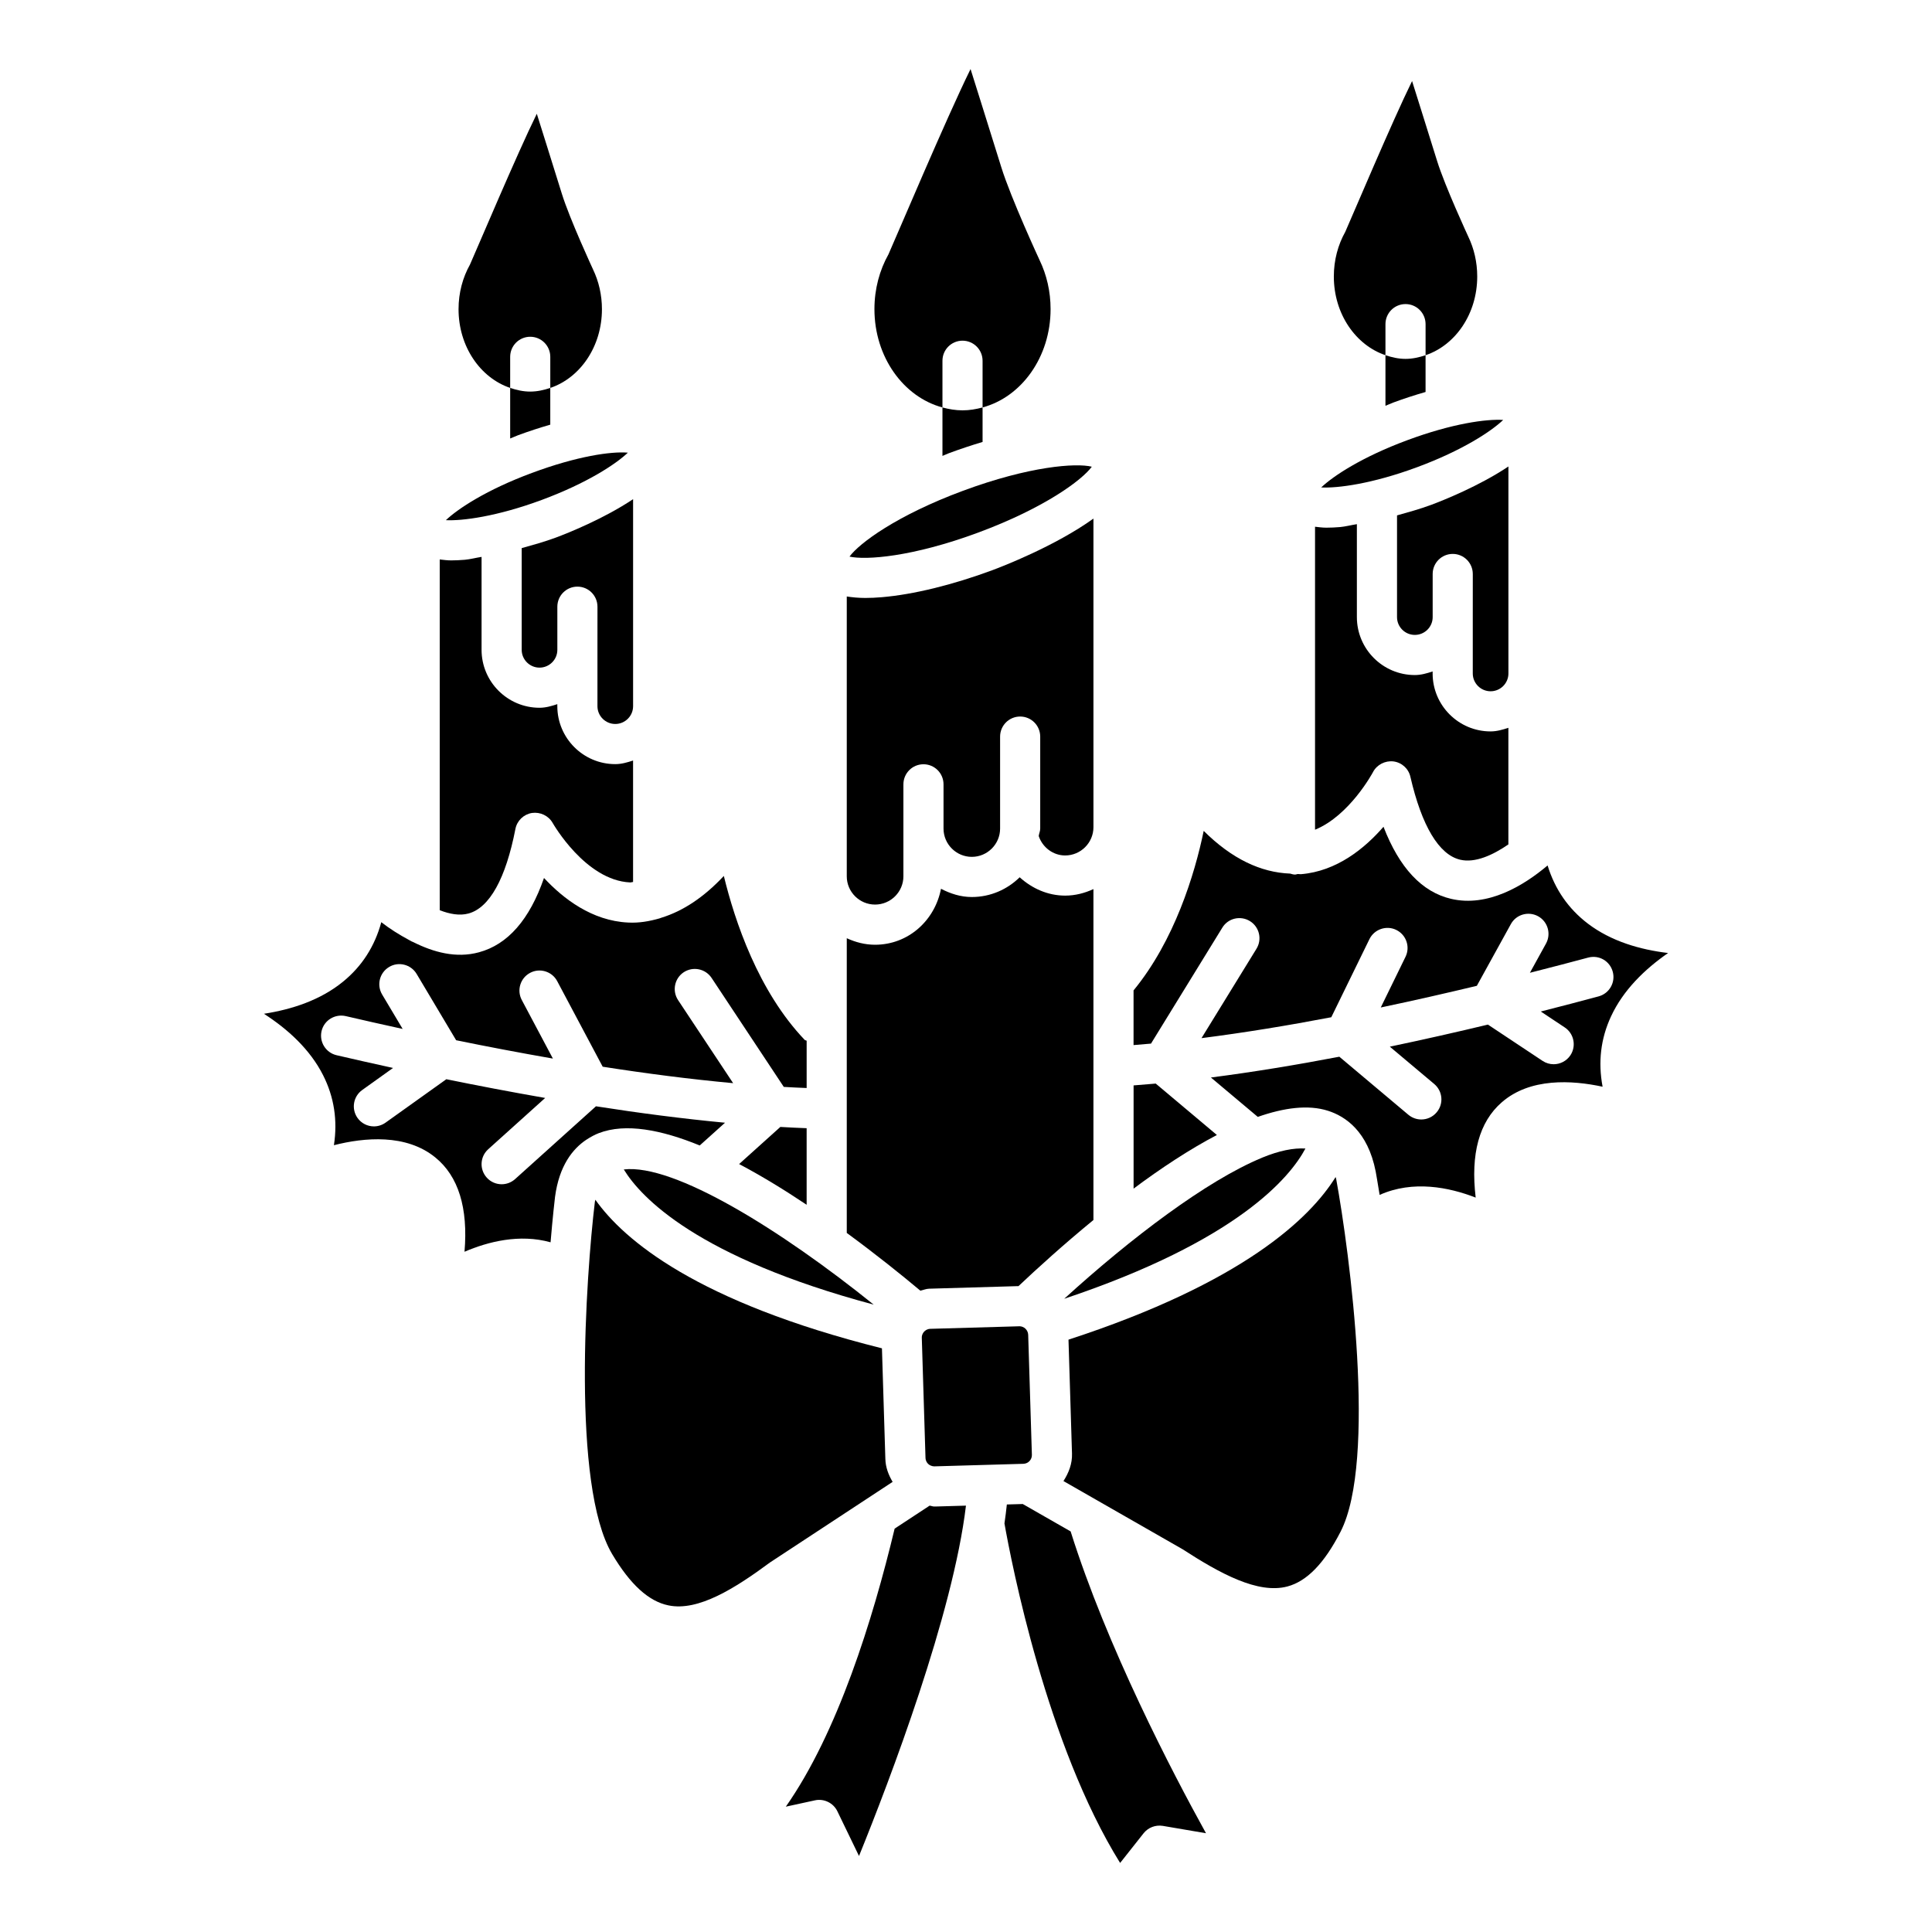
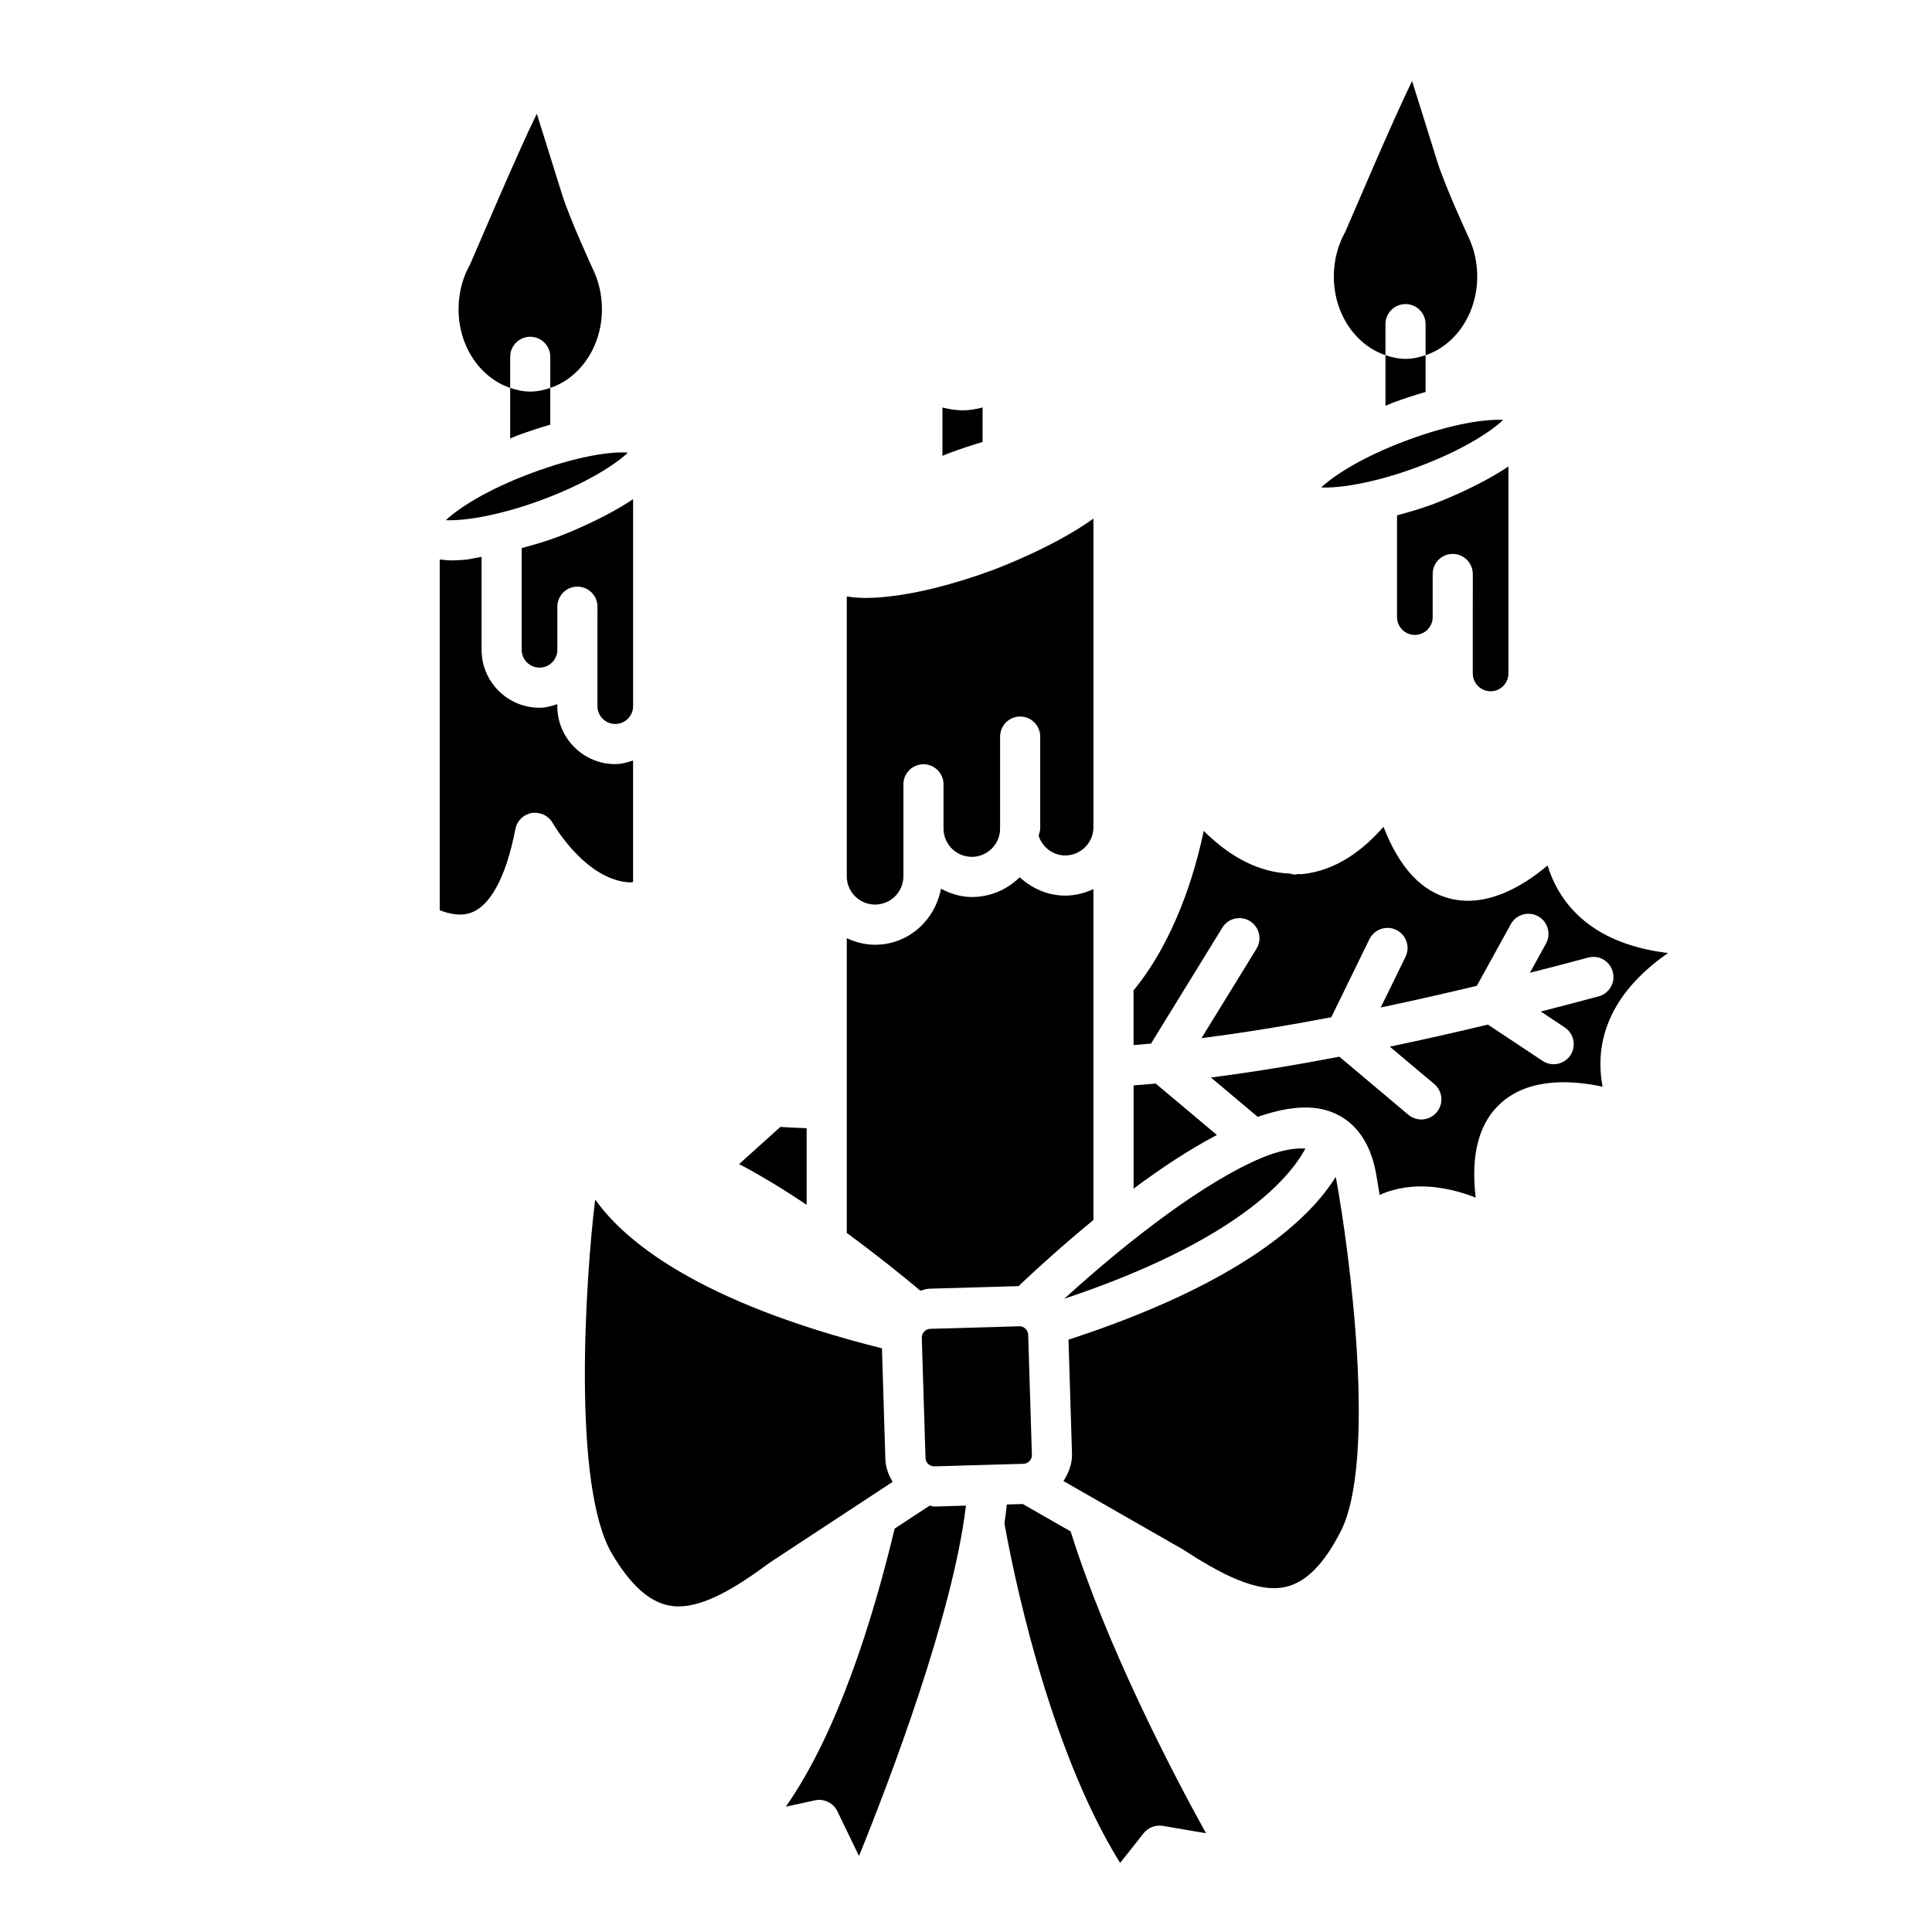
<svg xmlns="http://www.w3.org/2000/svg" fill="#000000" width="800px" height="800px" version="1.1" viewBox="144 144 512 512">
  <g>
    <path d="m390.21 485.52 23.562-0.684h0.137c5.09-4.809 12.008-11.078 19.863-17.523v-87.695c-2.301 1.059-4.805 1.73-7.496 1.73-4.602 0-8.785-1.902-12.051-4.859-3.273 3.219-7.742 5.231-12.684 5.231-2.984 0-5.684-0.898-8.168-2.184-1.609 8.371-8.641 14.832-17.473 14.832-2.691 0-5.199-0.672-7.496-1.73v78.102c7.703 5.648 14.492 11.105 19.504 15.305 0.766-0.164 1.492-0.5 2.301-0.523z" />
    <path d="m414.15 495.47h-0.059s-0.016 0-0.016 0.008l-23.547 0.676c-0.832 0.023-1.367 0.469-1.605 0.727-0.254 0.262-0.668 0.824-0.637 1.656l0.98 31.812c0.031 0.84 0.461 1.375 0.727 1.617 0.254 0.246 0.816 0.633 1.664 0.633l23.562-0.676c1.262-0.039 2.285-1.105 2.242-2.383l-0.98-31.812c-0.047-1.254-1.086-2.258-2.332-2.258z" />
    <path d="m375.9 383.72c4.141 0 7.512-3.363 7.512-7.496v-24.363c0-2.941 2.375-5.324 5.316-5.324 2.941 0 5.316 2.383 5.316 5.324v11.723c0 4.129 3.371 7.492 7.496 7.492 4.129 0 7.496-3.363 7.496-7.492v-24.371c0-2.941 2.375-5.324 5.316-5.324 2.941 0 5.316 2.383 5.316 5.324v24.371c0 0.699-0.32 1.297-0.398 1.977 1.016 3.008 3.801 5.144 7.008 5.144 4.129 0 7.496-3.363 7.496-7.492v-81.781c-10.188 7.312-24.219 12.719-26.77 13.668-10.559 3.914-20.965 6.457-29.309 7.164-1.543 0.133-3 0.199-4.363 0.199-1.82 0-3.426-0.16-4.93-0.391v74.152c-0.004 4.133 3.367 7.496 7.496 7.496z" />
-     <path d="m375.54 489.74c-24.508-19.738-52.883-37.402-66.227-35.824 4.531 7.426 19.488 23.32 66.227 35.824z" />
-     <path d="m507.85 348.63c1.023-1.988 3.238-3.09 5.391-2.852 2.227 0.273 4.039 1.906 4.527 4.082 3.016 13.051 7.574 20.652 13.199 21.973 3.934 0.922 8.613-1.195 12.77-4.055v-30.902c-1.512 0.496-3.047 0.957-4.723 0.957-8.465 0-15.352-6.891-15.352-15.359v-0.535c-1.512 0.496-3.047 0.957-4.723 0.957-8.465 0-15.352-6.891-15.352-15.352v-24.633c-1.457 0.227-3.098 0.652-4.441 0.766-1.277 0.105-2.481 0.164-3.621 0.164-1.117 0-2.047-0.145-3.027-0.25v80.293c9.176-3.75 15.289-15.121 15.352-15.254z" />
    <path d="m350.8 442.65-10.93 9.836c6.012 3.176 12.07 6.891 17.898 10.793v-20.293c-2.285-0.078-4.621-0.203-6.969-0.336z" />
    <path d="m534.3 307.55v14.93c0 2.598 2.125 4.715 4.723 4.715 2.598 0 4.723-2.117 4.723-4.715v-54.859c-7.758 5.191-17.328 9.004-20.461 10.168-3.086 1.145-6.07 1.957-9.059 2.797v26.965c0 2.598 2.125 4.707 4.723 4.707 2.598 0 4.723-2.109 4.723-4.707v-11.434c0-2.941 2.375-5.324 5.316-5.324s5.316 2.383 5.316 5.324v2.918z" />
    <path d="m489.95 448.37c-3.164-0.188-6.977 0.566-11.5 2.434-0.027 0.016-0.055 0.027-0.086 0.043-14.527 6.023-34.613 21.191-52.332 37.34 45.84-15.332 59.828-32.121 63.918-39.816z" />
    <path d="m450.28 431.16c-1.977 0.18-3.934 0.344-5.867 0.484v27.348c7.211-5.371 14.75-10.363 22.074-14.207z" />
    <path d="m497.95 455.93c-6.773 10.926-24.562 28.023-70.789 43.094l0.93 30.191c0.09 2.652-0.852 5.094-2.266 7.281l31.559 18.062c9.934 6.43 19.957 11.938 27.781 9.875 5.168-1.375 9.785-6.117 14.09-14.5 9.664-18.773 2.449-73.867-1.156-93.512-0.039-0.199-0.105-0.305-0.148-0.492z" />
    <path d="m302.33 316.21v14.938c0 2.598 2.125 4.715 4.723 4.715 2.598 0 4.723-2.117 4.723-4.715v-54.863c-7.758 5.191-17.328 9.012-20.461 10.176-3.086 1.145-6.07 1.957-9.059 2.797v26.957c0 2.598 2.125 4.715 4.723 4.715 2.598 0 4.723-2.117 4.723-4.715v-11.426c0-2.941 2.375-5.324 5.316-5.324 2.941 0 5.316 2.383 5.316 5.324v2.918z" />
    <path d="m391.55 543.24c-0.414 0-0.785-0.188-1.195-0.227l-9.266 6.086c-5.793 24.16-15.121 54.137-28.84 73.688l7.723-1.68c2.359-0.52 4.856 0.668 5.926 2.871l5.746 11.879c8.219-20.238 24.914-64.125 28.344-92.848l-8.016 0.23h-0.422z" />
-     <path d="m299.44 446.01c1.109-0.738 2.231-1.324 3.281-1.73 7.059-2.699 16.52-0.895 26.715 3.281l6.703-6.027c-11.301-1.074-22.812-2.57-34.203-4.356l-21.43 19.293c-1.023 0.914-2.285 1.367-3.562 1.367-1.453 0-2.91-0.594-3.949-1.758-1.977-2.191-1.797-5.555 0.387-7.519l15.094-13.59c-9.16-1.602-17.98-3.285-26.191-4.965l-16.105 11.504c-0.934 0.668-2.019 0.996-3.09 0.996-1.664 0-3.297-0.773-4.336-2.227-1.707-2.398-1.145-5.715 1.246-7.422l8.16-5.836c-5.445-1.195-10.574-2.348-14.977-3.379-2.852-0.668-4.633-3.535-3.965-6.398 0.668-2.852 3.519-4.609 6.398-3.965 4.426 1.035 9.602 2.199 15.09 3.402l-5.438-9.125c-1.5-2.523-0.684-5.789 1.855-7.297 2.465-1.5 5.777-0.699 7.289 1.848l10.469 17.57c8.059 1.648 16.68 3.297 25.641 4.859l-8.242-15.52c-1.379-2.59-0.402-5.812 2.199-7.195 2.555-1.375 5.82-0.402 7.188 2.203l12.051 22.668c11.535 1.805 23.188 3.309 34.57 4.359l-14.594-22.016c-1.617-2.449-0.949-5.754 1.5-7.379 2.449-1.605 5.746-0.949 7.379 1.5l19.137 28.887c2.035 0.113 4.07 0.223 6.059 0.293v-12.523c-0.152-0.129-0.379-0.082-0.52-0.23-12.309-12.902-18.516-31.484-21.426-43.445-5.336 5.691-10.809 9.285-16.488 11.051-0.184 0.086-0.371 0.133-0.566 0.199-2.719 0.777-5.469 1.258-8.305 1.098-9.59-0.445-17.223-6.348-22.301-11.812-3.816 11.023-9.59 17.633-17.238 19.695-6.066 1.656-12.07-0.027-17.391-2.691-0.363-0.125-0.68-0.297-1.004-0.496-2.731-1.465-5.32-3.09-7.484-4.793-1.738 6.398-5.121 11.684-10.156 15.781-5.969 4.871-13.527 7.348-20.949 8.492 6.309 4.066 12.203 9.406 15.68 16.281 2.926 5.789 3.875 11.996 2.867 18.551 8.094-2.062 19.137-3.059 26.859 3.231 6.148 4.996 8.73 13.387 7.75 25.004 6.246-2.68 14.613-4.801 22.805-2.504 0.57-6.769 1.102-11.348 1.188-12.062 1.102-8.25 4.668-12.699 8.301-15.129 0.02-0.012 0.035-0.016 0.051-0.023z" />
    <path d="m415.04 542.58-4.215 0.121c-0.176 1.641-0.375 3.301-0.633 5.023 1.859 10.52 11.211 58.707 30.652 89.977l6.234-7.883c1.219-1.523 3.148-2.242 5.062-1.945l11.461 1.953c-8.918-16.113-26.211-49.27-35.871-79.984z" />
    <path d="m268.15 386.09c5.582-1.516 9.887-9.266 12.441-22.414 0.43-2.191 2.184-3.875 4.379-4.231 2.184-0.312 4.394 0.711 5.492 2.648 0.09 0.156 8.688 15.234 20.535 15.762 0.25 0.012 0.52-0.117 0.773-0.121v-32.188c-1.512 0.496-3.047 0.957-4.723 0.957-8.465 0-15.352-6.891-15.352-15.359v-0.535c-1.512 0.496-3.047 0.957-4.723 0.957-8.465 0-15.352-6.891-15.352-15.359v-24.625c-1.457 0.227-3.098 0.652-4.438 0.766-1.277 0.105-2.481 0.164-3.621 0.164-1.117 0-2.047-0.145-3.027-0.25v92.957c2.633 1.02 5.262 1.512 7.613 0.871z" />
    <path d="m564.82 388.78c-5.168-3.926-8.746-9.094-10.691-15.426-6.371 5.383-15.871 11.121-25.582 8.848-7.707-1.805-13.703-8.211-17.906-19.102-4.887 5.633-12.324 11.797-21.887 12.57-0.281 0.02-0.555-0.055-0.836-0.047-0.25 0.035-0.477 0.148-0.738 0.148-0.453 0-0.859-0.152-1.281-0.258-7.769-0.297-15.445-3.894-22.906-11.32-2.387 11.523-7.762 29.105-18.59 42.273v14.492c1.523-0.113 3.07-0.25 4.625-0.391l18.895-30.719c1.516-2.508 4.797-3.289 7.32-1.746 2.496 1.543 3.281 4.816 1.738 7.328l-14.57 23.688c11.363-1.449 22.977-3.356 34.395-5.539l10.109-20.695c1.293-2.644 4.527-3.727 7.113-2.441 2.644 1.293 3.742 4.477 2.449 7.121l-6.559 13.43c9.086-1.902 17.566-3.856 25.461-5.742l9.008-16.34c1.41-2.582 4.648-3.504 7.231-2.094 2.57 1.418 3.504 4.656 2.094 7.231l-4.273 7.75c5.941-1.512 11.371-2.926 15.426-4.023 2.894-0.781 5.762 0.906 6.531 3.742 0.773 2.844-0.906 5.762-3.742 6.531-4.488 1.215-9.754 2.59-15.332 4.012l6.352 4.219c2.449 1.625 3.117 4.93 1.5 7.379-1.023 1.535-2.719 2.375-4.438 2.375-1.008 0-2.035-0.289-2.941-0.891l-14.48-9.617c-8.156 1.961-16.902 3.941-25.996 5.852l11.777 9.898c2.242 1.895 2.539 5.25 0.637 7.496-1.055 1.254-2.555 1.902-4.066 1.902-1.219 0-2.422-0.41-3.43-1.246l-18.297-15.387c-11.324 2.168-22.777 4.055-34.035 5.508l12.422 10.438c6.938-2.426 13.352-3.297 18.605-1.621 4.617 1.469 10.543 5.441 12.637 16.074 0.09 0.484 0.5 2.805 1.047 6.223 8.84-3.961 18.402-2.035 25.457 0.711-1.379-11.566 0.922-20.031 6.891-25.234 7.5-6.562 18.605-5.902 26.742-4.148-1.23-6.512-0.504-12.746 2.227-18.625 3.238-6.992 8.953-12.531 15.129-16.809-7.473-0.898-15.105-3.117-21.238-7.777z" />
    <path d="m378.63 530.66-0.906-29.34c-49.074-12.289-68.375-28.688-75.949-39.379-0.035 0.211-0.098 0.336-0.129 0.559-2.375 19.762-6.207 75.195 4.574 93.34 4.812 8.098 9.711 12.555 14.953 13.609 7.856 1.625 17.609-4.519 26.891-11.387l32.488-21.348c-1.09-1.852-1.867-3.852-1.922-6.055z" />
    <path d="m542.36 255.29c-4.379-0.289-13.465 0.922-25.434 5.375-11.996 4.445-19.629 9.496-22.793 12.516 4.32 0.215 13.453-0.934 25.434-5.375 12-4.445 19.633-9.496 22.793-12.516z" />
-     <path d="m403.29 285.12c17.609-6.539 27.484-13.926 30.051-17.438-4.188-1.031-16.523-0.148-34.148 6.383-17.625 6.539-27.496 13.926-30.066 17.438 4.262 0.961 16.543 0.148 34.164-6.383z" />
-     <path d="m393.76 251.98v-12.371c0-2.941 2.375-5.324 5.316-5.324s5.316 2.383 5.316 5.324v12.367c10.316-2.773 18.023-13.355 18.023-26.059 0-4.688-1.047-9.094-2.891-12.93 0 0-7.621-16.445-10.176-24.691-2.723-8.785-8.141-25.996-8.141-25.996-6.445 13.098-19.465 43.965-21.754 49.098-2.352 4.188-3.719 9.168-3.719 14.52 0 12.707 7.707 23.289 18.023 26.062z" />
    <path d="m511.16 238.13v-8.223c0-2.941 2.375-5.324 5.316-5.324 2.941 0 5.316 2.383 5.316 5.324v8.227c7.891-2.652 13.688-10.938 13.688-20.863 0-3.816-0.855-7.402-2.352-10.523 0 0-6.203-13.387-8.285-20.102-2.215-7.152-6.629-21.164-6.629-21.164-5.246 10.66-15.844 35.789-17.707 39.969-1.914 3.406-3.027 7.465-3.027 11.82-0.004 9.922 5.793 18.203 13.68 20.859z" />
    <path d="m279.2 246.8v-8.23c0-2.941 2.375-5.324 5.316-5.324s5.316 2.383 5.316 5.324v8.234c7.891-2.656 13.688-10.938 13.688-20.863 0-3.816-0.855-7.402-2.352-10.523 0 0-6.203-13.387-8.281-20.102-2.215-7.152-6.629-21.164-6.629-21.164-5.246 10.66-15.844 35.793-17.711 39.969-1.914 3.406-3.027 7.461-3.027 11.82 0 9.922 5.793 18.203 13.68 20.859z" />
    <path d="m393.76 251.98v12.84c0.602-0.23 1.125-0.5 1.738-0.727 3-1.113 5.973-2.094 8.895-2.973v-9.141c-1.715 0.461-3.481 0.766-5.316 0.766-1.836-0.004-3.602-0.305-5.316-0.766z" />
    <path d="m511.16 238.13v13.406c0.703-0.273 1.352-0.586 2.062-0.852 2.902-1.078 5.762-1.996 8.566-2.805v-9.746c-1.695 0.57-3.453 0.973-5.312 0.973s-3.617-0.402-5.316-0.977z" />
    <path d="m279.2 246.8v13.406c0.703-0.273 1.352-0.586 2.062-0.852 2.91-1.082 5.769-2.004 8.566-2.816v-9.738c-1.695 0.57-3.453 0.973-5.312 0.973-1.859 0.004-3.617-0.402-5.316-0.973z" />
    <path d="m310.39 263.96c-4.426-0.379-13.465 0.922-25.434 5.375-11.996 4.445-19.629 9.496-22.793 12.516 4.289 0.215 13.453-0.934 25.434-5.375 11.996-4.453 19.629-9.496 22.793-12.516z" />
  </g>
</svg>